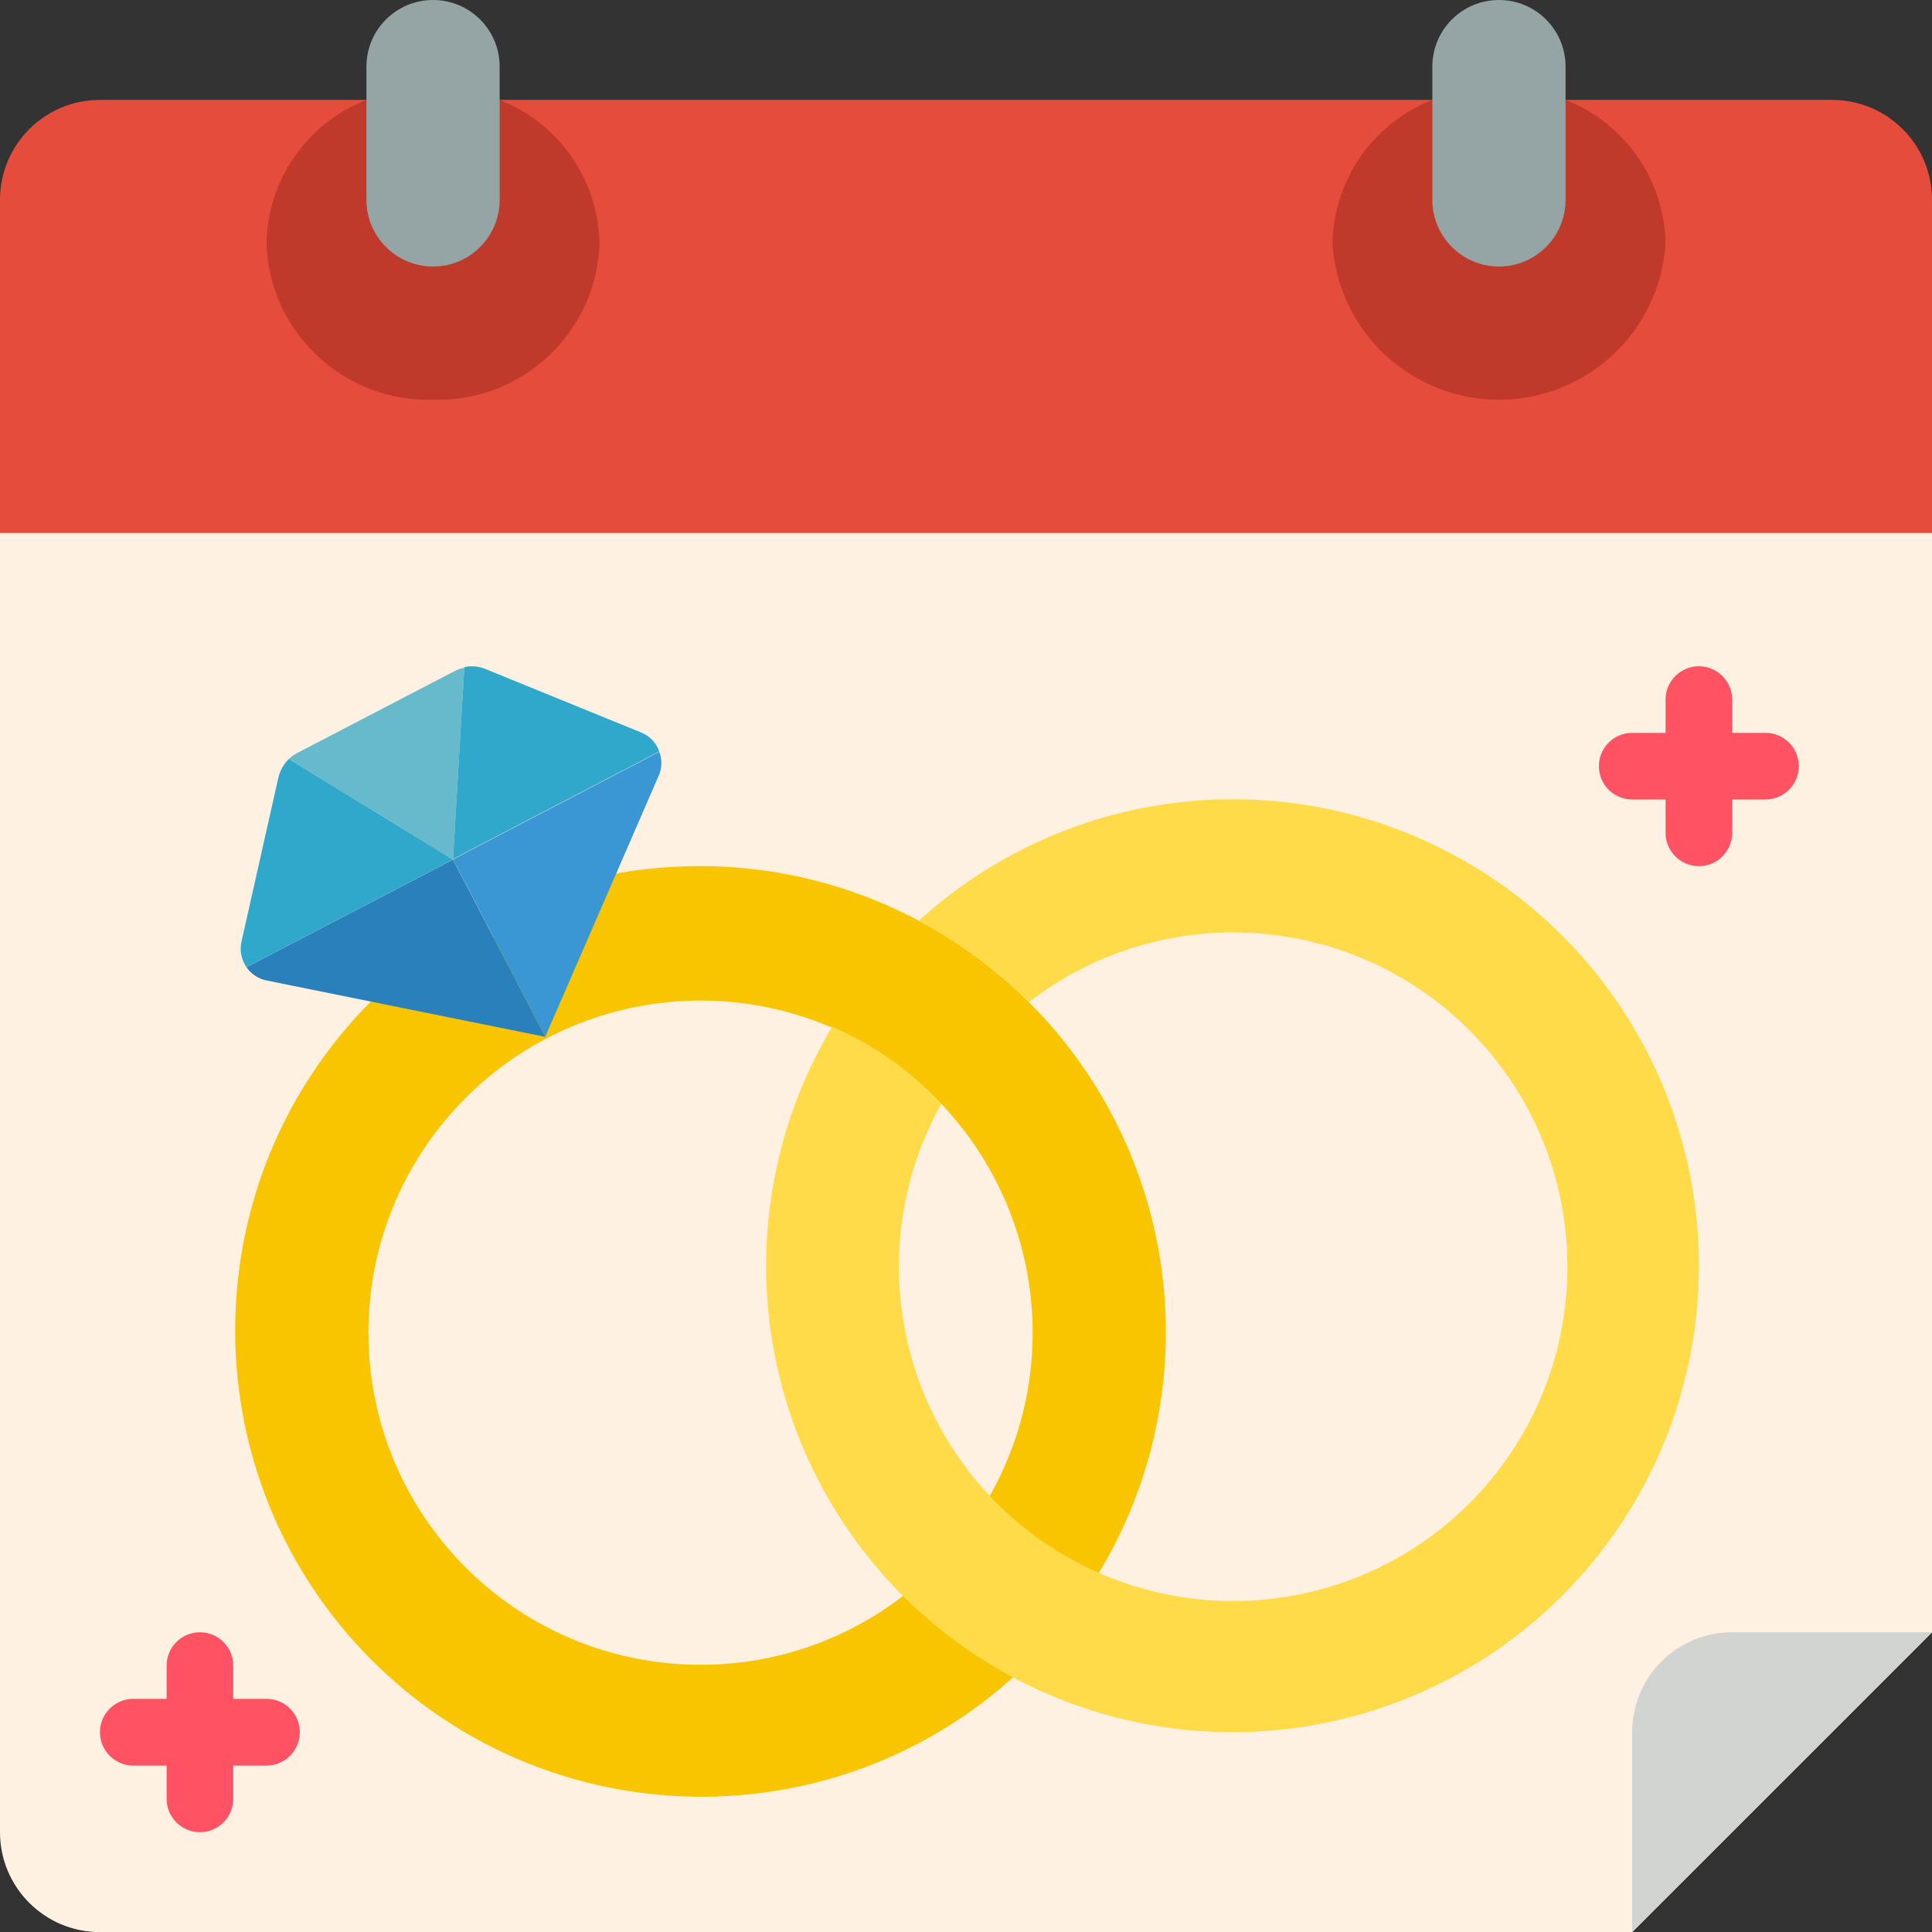
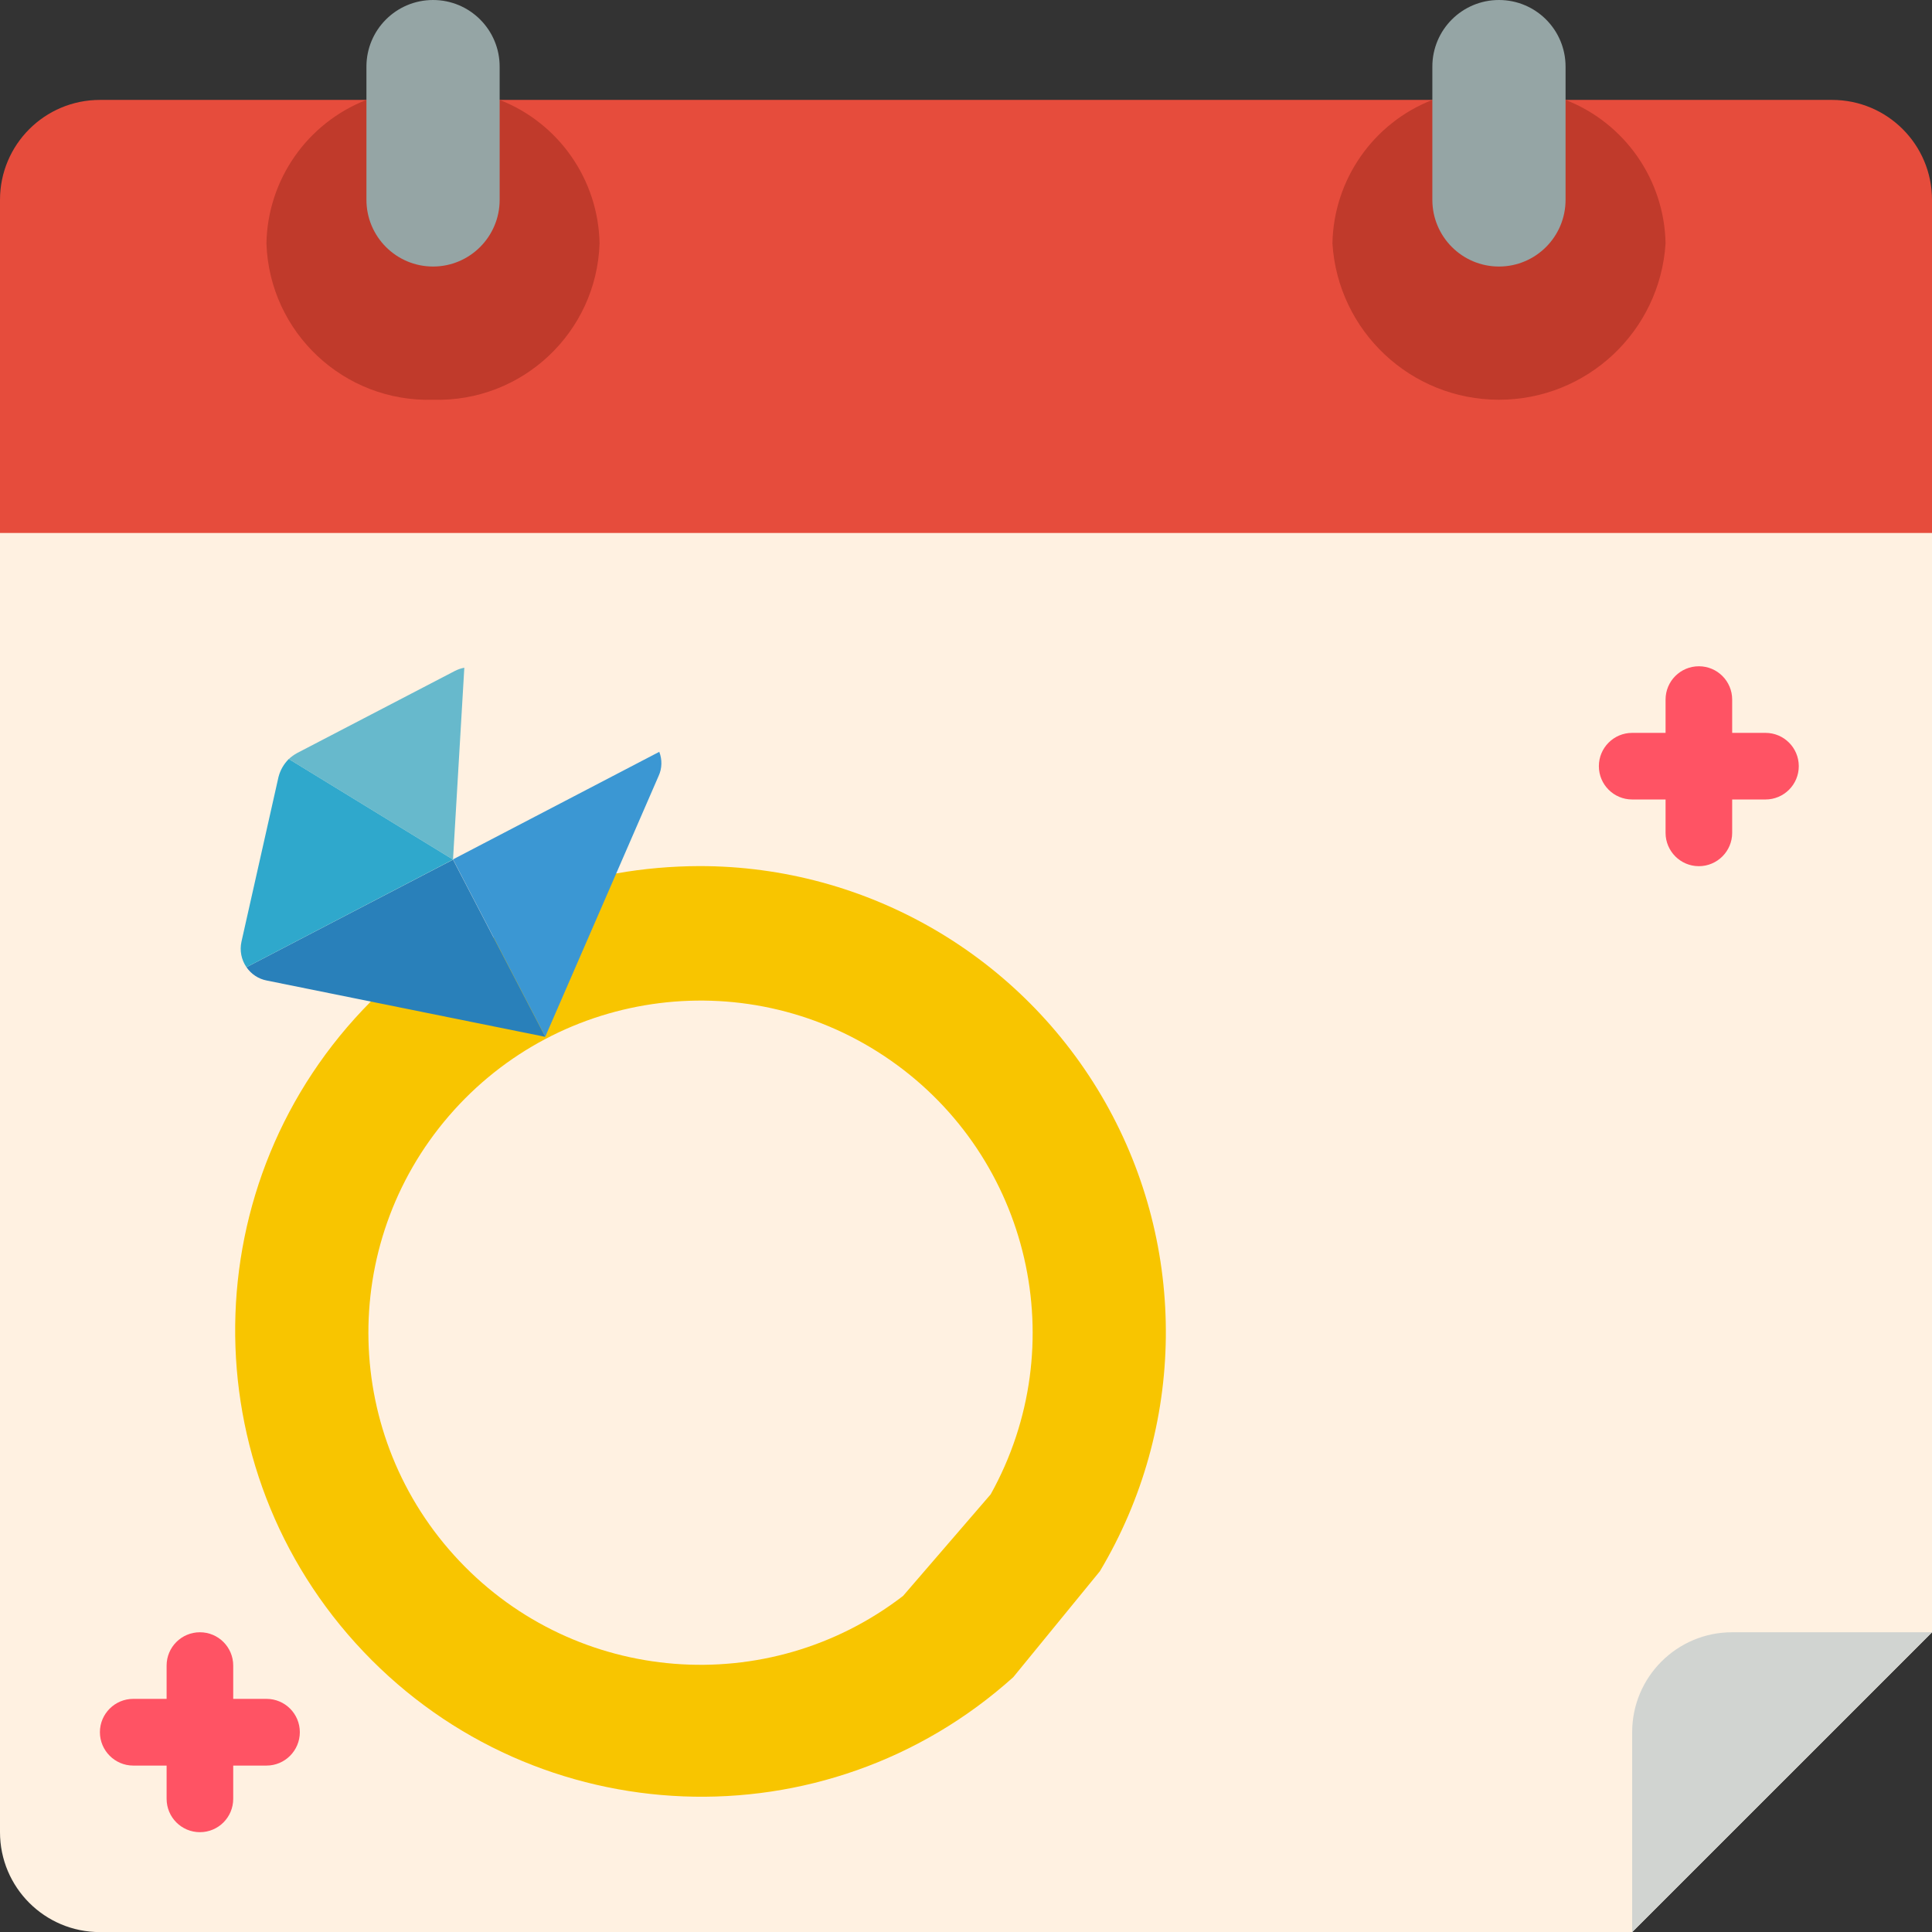
<svg xmlns="http://www.w3.org/2000/svg" width="21" height="21" viewBox="0 0 21 21" fill="none">
  <rect x="0" y="0" width="21" height="21" fill="#333333" stroke="none" />
  <g id="calendar 1" clip-path="url(#clip0_2322_19767)">
    <g id="Page-1">
      <g id="068---Wedding-Date">
        <path id="Shape" d="M21 5.07V17.743L17.741 21.001H1.086C0.486 21.001 0 20.515 0 19.915V5.07H21Z" fill="#FFF1E1" />
        <path id="Shape_2" d="M21 2.172V5.793H0V2.172C0 1.572 0.486 1.086 1.086 1.086H19.914C20.514 1.086 21 1.572 21 2.172Z" fill="#E64C3C" />
        <path id="Shape_3" d="M21 17.742H18.827C18.227 17.742 17.741 18.229 17.741 18.828V21.001L21 17.742Z" fill="#D1D4D1" />
        <path id="Shape_4" d="M7.603 9.414C7.3 9.415 6.997 9.441 6.698 9.494L4.033 10.884C2.096 12.829 2.06 15.963 3.951 17.953C5.841 19.942 8.973 20.066 11.014 18.23L11.955 17.079C12.891 15.513 12.912 13.565 12.012 11.979C11.111 10.393 9.427 9.413 7.603 9.414ZM10.768 16.243L9.816 17.347C8.348 18.476 6.264 18.312 4.992 16.966C3.719 15.621 3.671 13.531 4.88 12.129C6.09 10.726 8.164 10.466 9.682 11.527C11.2 12.588 11.669 14.625 10.768 16.243Z" fill="#F8C500" />
        <path id="Shape_5" d="M19.19 7.966H18.828V7.604C18.828 7.404 18.666 7.242 18.466 7.242C18.266 7.242 18.104 7.404 18.104 7.604V7.966H17.741C17.541 7.966 17.379 8.128 17.379 8.328C17.379 8.528 17.541 8.69 17.741 8.69H18.104V9.053C18.104 9.252 18.266 9.415 18.466 9.415C18.666 9.415 18.828 9.252 18.828 9.053V8.69H19.19C19.39 8.69 19.552 8.528 19.552 8.328C19.552 8.128 19.39 7.966 19.19 7.966Z" fill="#FF5364" />
        <path id="Shape_6" d="M2.897 18.466H2.535V18.104C2.535 17.904 2.373 17.742 2.173 17.742C1.973 17.742 1.811 17.904 1.811 18.104V18.466H1.448C1.249 18.466 1.086 18.628 1.086 18.828C1.086 19.028 1.249 19.191 1.448 19.191H1.811V19.552C1.811 19.753 1.973 19.915 2.173 19.915C2.373 19.915 2.535 19.753 2.535 19.552V19.191H2.897C3.097 19.191 3.259 19.028 3.259 18.828C3.259 18.628 3.097 18.466 2.897 18.466Z" fill="#FF5364" />
        <path id="Shape_7" d="M17.017 1.086C17.662 1.338 18.091 1.954 18.104 2.646C18.043 3.601 17.251 4.345 16.293 4.345C15.336 4.345 14.543 3.601 14.483 2.646C14.496 1.954 14.925 1.338 15.569 1.086H17.017Z" fill="#C03A2B" />
        <path id="Shape_8" d="M5.431 1.086C6.075 1.338 6.504 1.954 6.517 2.646C6.485 3.614 5.675 4.374 4.707 4.345C3.738 4.374 2.929 3.614 2.896 2.646C2.909 1.954 3.338 1.338 3.983 1.086H5.431Z" fill="#C03A2B" />
        <path id="Rectangle-path" d="M17.017 0.724C17.017 0.324 16.693 0 16.293 0C15.893 0 15.569 0.324 15.569 0.724V2.172C15.569 2.572 15.893 2.897 16.293 2.897C16.693 2.897 17.017 2.572 17.017 2.172V0.724Z" fill="#95A5A5" />
        <path id="Rectangle-path_2" d="M5.431 0.724C5.431 0.324 5.107 0 4.707 0C4.307 0 3.983 0.324 3.983 0.724V2.172C3.983 2.572 4.307 2.897 4.707 2.897C5.107 2.897 5.431 2.572 5.431 2.172V0.724Z" fill="#95A5A5" />
-         <path id="Shape_9" d="M18.466 13.756C18.467 15.897 17.123 17.807 15.109 18.53C13.094 19.253 10.842 18.633 9.482 16.98C8.122 15.327 7.947 12.998 9.045 11.16C9.494 11.354 9.898 11.639 10.232 11.997C9.323 13.625 9.793 15.677 11.321 16.746C12.849 17.815 14.938 17.554 16.156 16.142C17.373 14.729 17.324 12.625 16.042 11.271C14.76 9.917 12.661 9.753 11.184 10.892C10.832 10.539 10.428 10.242 9.986 10.009C11.47 8.657 13.611 8.309 15.447 9.12C17.282 9.931 18.466 11.749 18.466 13.756Z" fill="#FFDB49" />
        <path id="Shape_10" d="M5.047 7.258L4.924 9.343L3.139 8.25C3.167 8.225 3.197 8.203 3.23 8.185L4.942 7.294C4.975 7.277 5.011 7.264 5.047 7.258Z" fill="#67B9CC" />
-         <path id="Shape_11" d="M7.166 8.168L4.924 9.337L5.047 7.252C5.122 7.234 5.201 7.241 5.272 7.27L6.97 7.962C7.062 7.999 7.133 8.074 7.166 8.168Z" fill="#2FA8CC" />
        <path id="Shape_12" d="M7.158 8.436L5.927 11.268L4.924 9.341L7.166 8.172C7.199 8.257 7.197 8.353 7.158 8.436Z" fill="#3B97D3" />
        <path id="Shape_13" d="M5.927 11.27L2.9 10.658C2.81 10.641 2.731 10.589 2.679 10.513L4.924 9.344L5.927 11.27Z" fill="#2980BA" />
        <path id="Shape_14" d="M4.924 9.343L2.679 10.513C2.623 10.432 2.603 10.331 2.625 10.234L3.027 8.446C3.046 8.371 3.085 8.304 3.139 8.25L4.924 9.343Z" fill="#2FA8CC" />
      </g>
    </g>
  </g>
  <defs>
    <clipPath id="clip0_2322_19767">
      <rect width="21" height="21" fill="white" />
    </clipPath>
  </defs>
</svg>